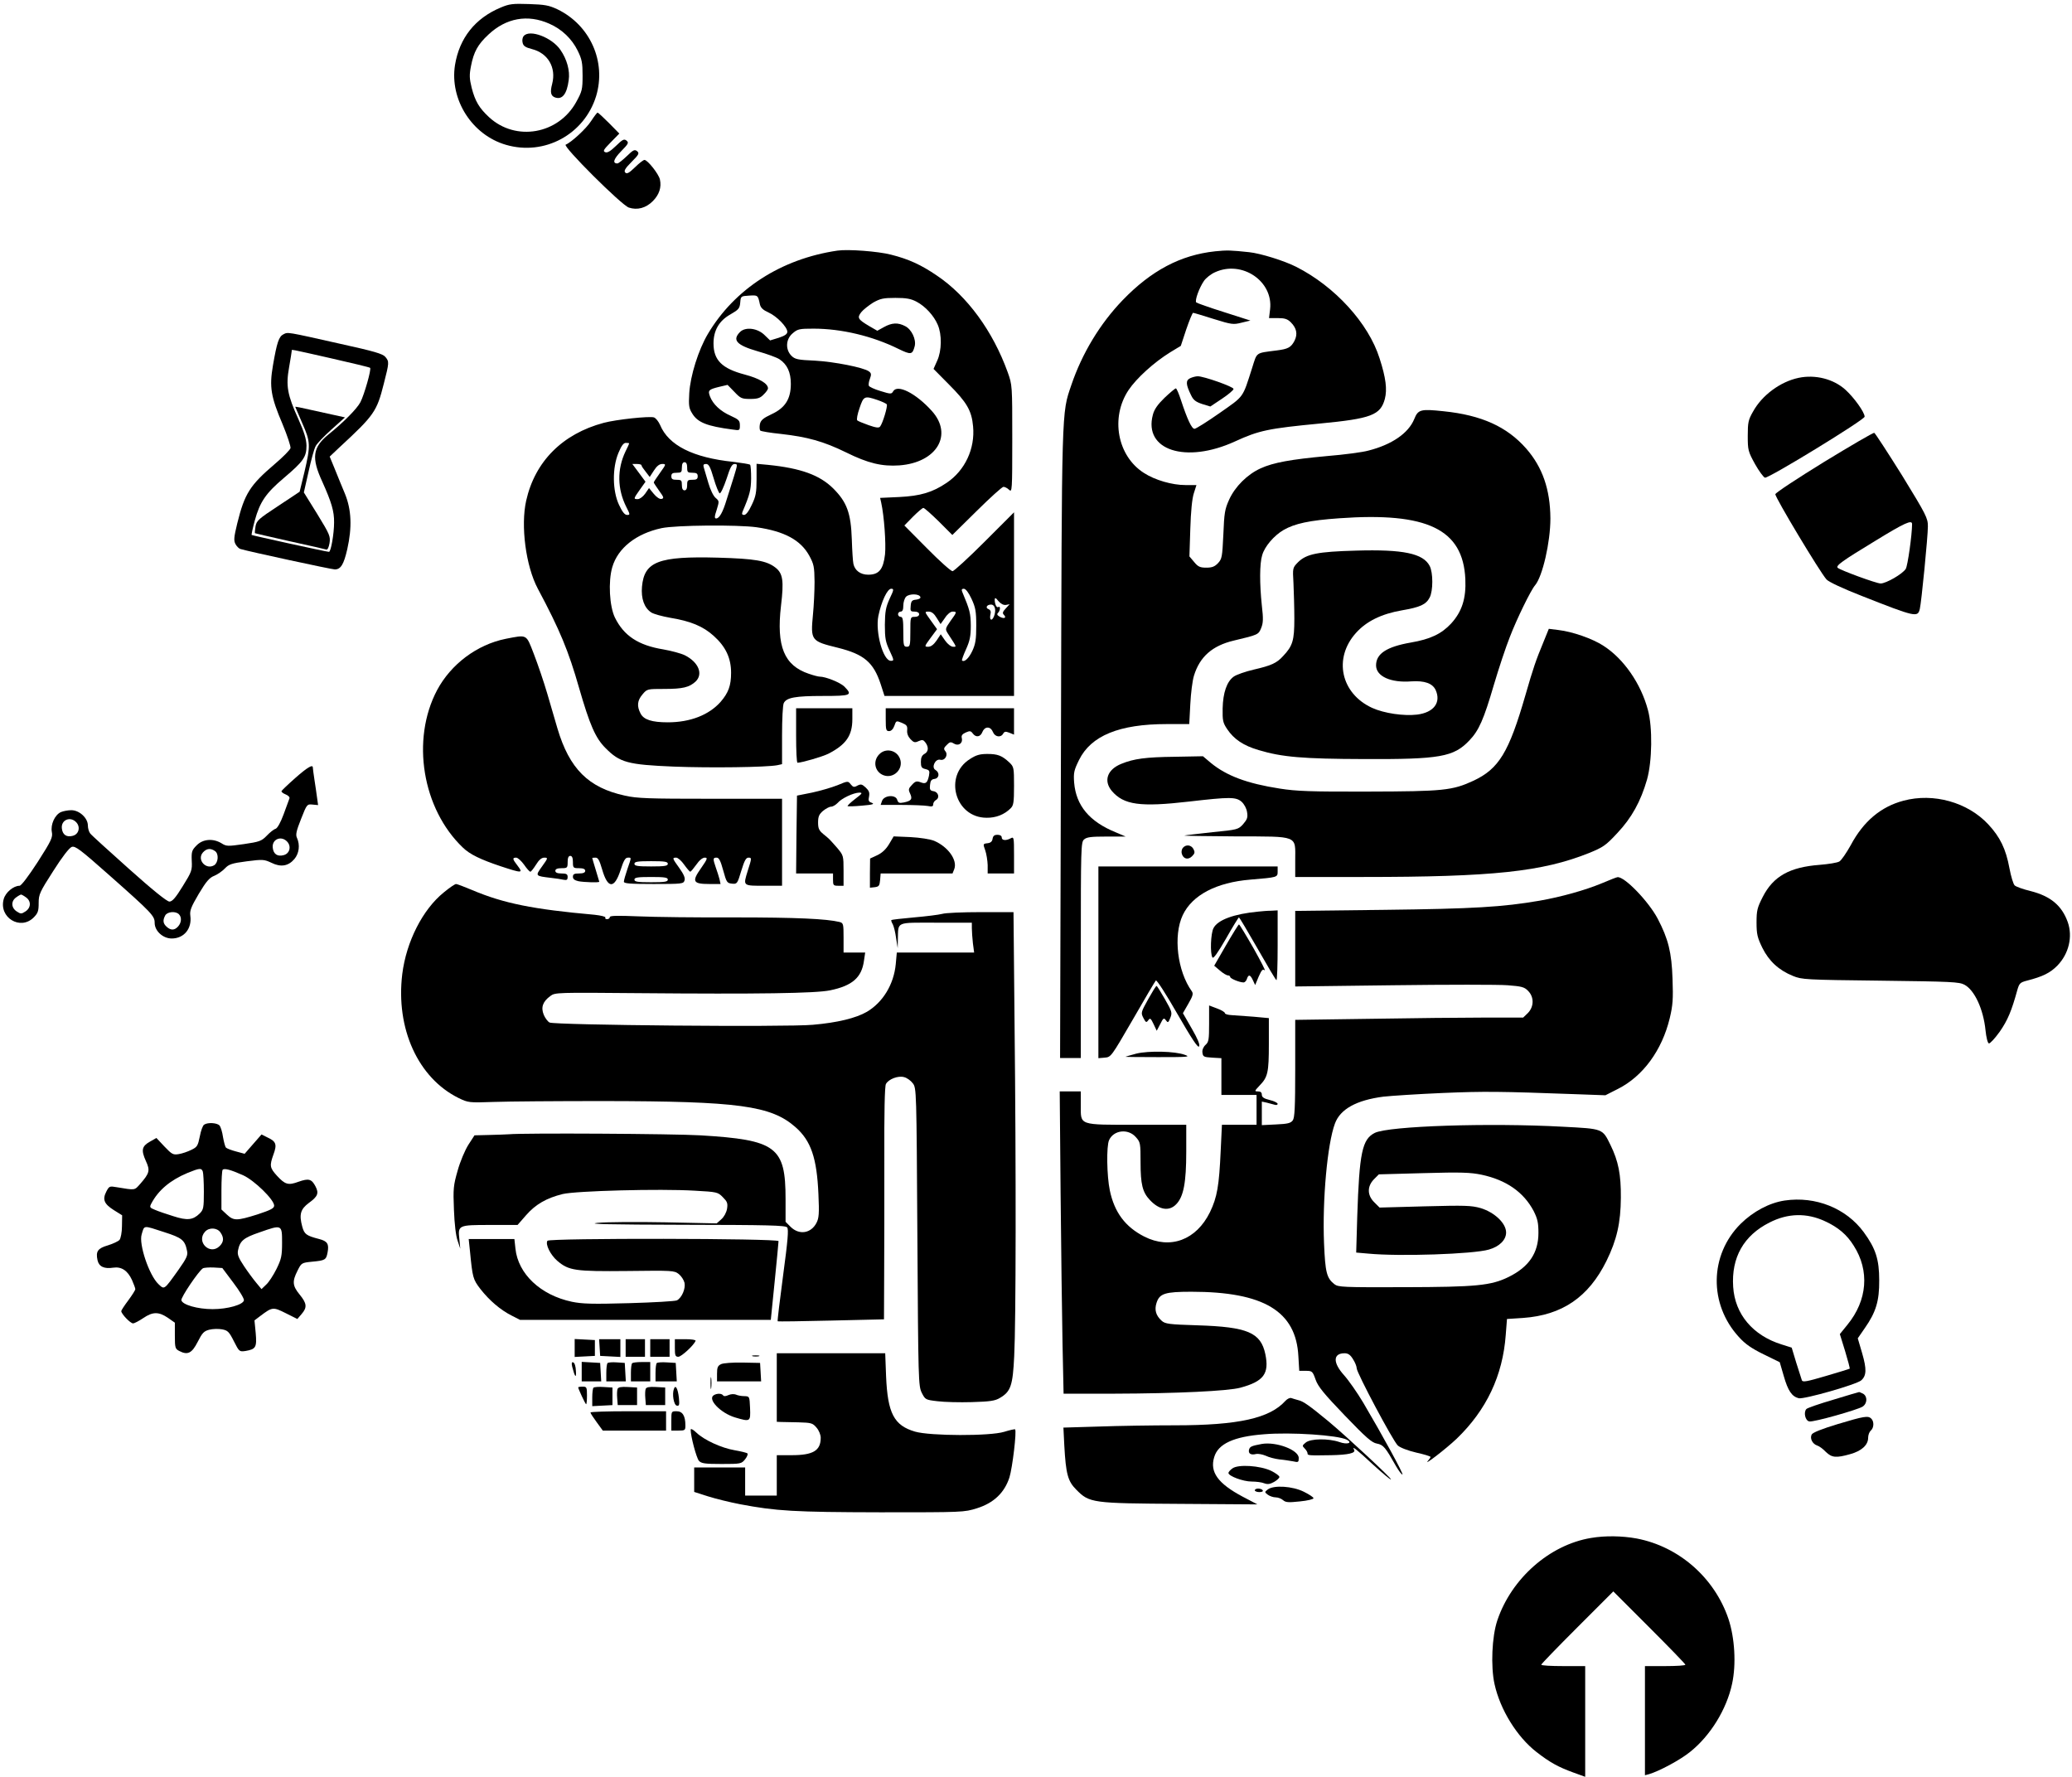
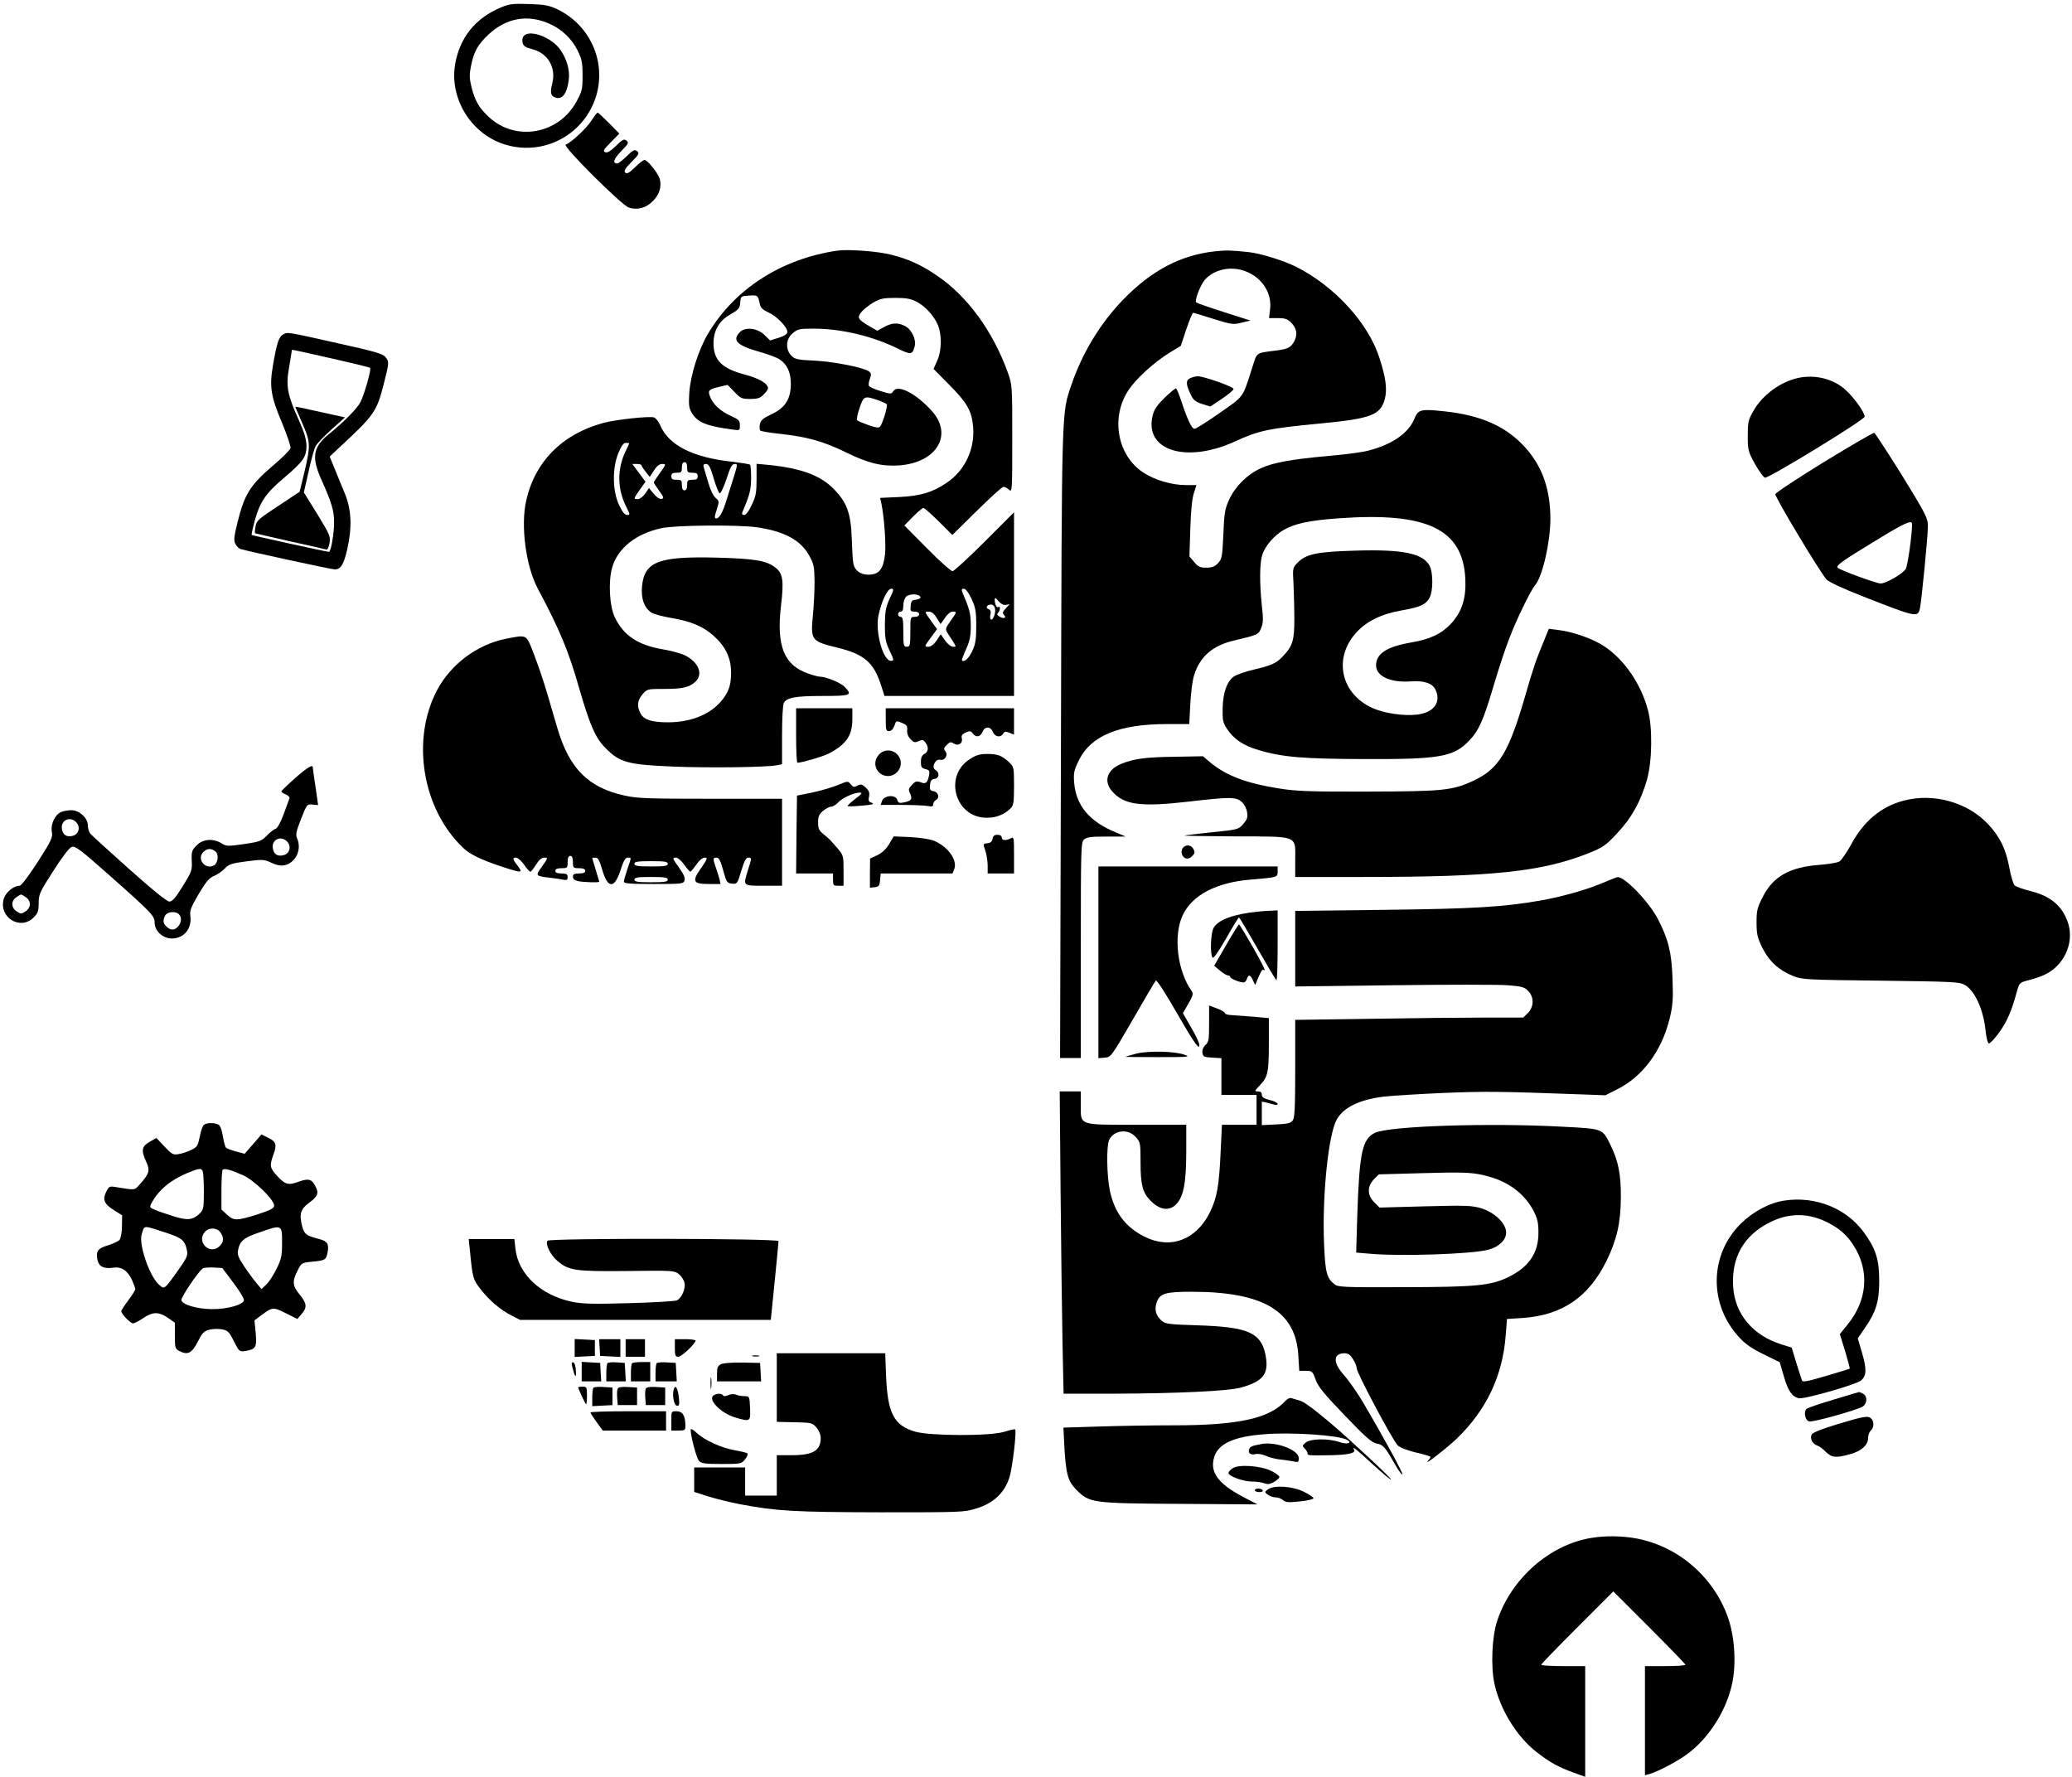
<svg xmlns="http://www.w3.org/2000/svg" version="1.0" width="1179pt" height="1011pt" viewBox="0 0 1179 1011" preserveAspectRatio="xMidYMid meet">
  <g transform="translate(0,1011) scale(0.1,-0.1)" fill="#000000" stroke="none">
    <path d="M2849 10067 c-146 -61 -235 -174 -260 -327 -31 -197 97 -398 290 -454 219 -64 446 59 513 277 59 196 -34 404 -220 494 -49 23 -72 27 -162 30 -92 3 -112 1 -161 -20z m277 -92 c71 -31 128 -86 161 -153 24 -49 28 -69 28 -142 0 -79 -3 -90 -36 -150 -101 -184 -344 -227 -496 -87 -56 52 -79 90 -99 167 -13 53 -14 73 -4 124 16 82 39 123 99 179 101 95 224 117 347 62z" />
    <path d="M2980 9905 c-7 -8 -10 -25 -6 -39 4 -18 17 -26 52 -35 92 -23 140 -105 116 -198 -13 -48 -8 -70 18 -78 40 -13 66 21 76 99 8 53 -10 119 -47 172 -48 71 -176 119 -209 79z" />
    <path d="M3364 9422 c-28 -44 -114 -123 -145 -135 -21 -7 317 -344 359 -358 48 -16 97 -3 136 36 37 37 51 79 41 124 -7 31 -70 111 -88 111 -6 0 -31 -19 -54 -42 -34 -33 -46 -39 -55 -30 -9 9 -2 23 35 60 43 43 46 50 32 62 -14 11 -22 7 -58 -28 -24 -23 -48 -42 -54 -42 -30 0 -21 26 21 69 42 43 45 49 31 61 -14 11 -22 7 -60 -30 -31 -30 -49 -41 -61 -36 -15 6 -10 14 31 56 l49 50 -59 60 c-33 33 -62 60 -65 59 -3 0 -19 -21 -36 -47z" />
    <path d="M4765 8684 c-320 -47 -585 -218 -737 -474 -54 -91 -100 -238 -106 -337 -4 -71 -2 -86 17 -116 31 -51 84 -72 229 -91 41 -6 42 -6 42 24 0 27 -6 33 -52 54 -59 26 -101 66 -118 110 -13 35 -8 40 53 55 l47 11 39 -40 c35 -37 42 -40 90 -40 42 0 57 5 76 25 14 13 25 29 25 35 0 28 -50 57 -133 79 -129 34 -177 82 -177 177 0 74 32 129 96 165 47 27 53 34 56 67 3 37 4 37 51 40 49 3 50 3 61 -50 5 -20 18 -32 49 -46 47 -21 107 -83 107 -110 0 -13 -15 -23 -49 -34 l-49 -15 -30 29 c-40 41 -110 50 -141 19 -46 -46 -20 -75 101 -110 53 -15 108 -35 123 -45 44 -29 65 -74 65 -140 0 -86 -32 -137 -110 -173 -47 -22 -61 -34 -66 -56 -3 -16 -2 -32 2 -37 5 -4 57 -13 117 -19 151 -17 242 -42 371 -105 125 -62 205 -81 304 -74 212 16 307 174 184 310 -90 100 -196 154 -220 111 -9 -16 -14 -16 -72 2 -34 10 -64 24 -66 30 -3 6 0 25 6 40 9 24 8 32 -6 42 -30 22 -198 55 -308 61 -97 4 -113 8 -133 28 -35 36 -32 95 8 128 28 24 38 26 118 26 159 0 335 -42 483 -115 72 -35 80 -34 93 16 9 38 -18 95 -54 113 -41 22 -76 20 -121 -5 l-38 -21 -45 26 c-66 39 -71 48 -46 80 11 14 42 38 67 54 41 23 58 27 127 27 63 0 89 -5 121 -22 49 -26 98 -79 120 -131 24 -55 23 -147 -3 -204 l-21 -47 87 -88 c102 -102 130 -149 138 -239 12 -127 -46 -251 -150 -321 -81 -55 -150 -75 -270 -81 l-109 -5 6 -26 c17 -77 28 -233 22 -295 -10 -86 -34 -116 -96 -116 -44 0 -76 24 -84 62 -3 13 -7 75 -9 138 -5 151 -28 213 -106 291 -77 76 -184 115 -371 134 l-65 6 0 -88 c0 -75 -4 -97 -27 -145 -17 -37 -33 -58 -44 -58 -11 0 -14 5 -9 18 41 96 48 123 49 189 0 39 -2 75 -6 79 -4 3 -46 10 -95 16 -230 24 -369 94 -417 210 -9 20 -24 39 -35 43 -27 8 -215 -12 -286 -31 -235 -63 -391 -220 -441 -443 -32 -143 -2 -372 66 -500 126 -236 175 -355 235 -565 61 -211 93 -285 150 -342 82 -83 126 -95 390 -106 206 -8 525 -4 588 8 l27 6 0 164 c0 91 4 174 10 184 16 31 67 40 221 40 164 0 172 4 123 54 -24 23 -106 56 -140 56 -8 0 -35 7 -61 16 -141 47 -186 156 -159 387 17 142 11 184 -31 217 -51 40 -117 51 -328 57 -338 9 -419 -22 -432 -165 -6 -68 13 -121 53 -147 14 -9 62 -22 107 -30 116 -19 187 -48 248 -103 68 -61 99 -126 99 -210 0 -73 -15 -114 -60 -166 -66 -74 -172 -116 -300 -116 -91 0 -137 15 -155 50 -22 42 -19 74 11 109 26 31 27 31 124 31 105 0 142 9 178 42 44 42 18 109 -60 149 -22 11 -78 26 -124 34 -141 23 -224 77 -275 181 -31 64 -39 205 -15 287 32 109 136 191 281 222 82 17 430 20 540 5 159 -23 251 -73 300 -162 26 -48 29 -62 30 -148 0 -52 -4 -136 -9 -186 -14 -149 -12 -152 143 -190 147 -37 201 -82 242 -206 l22 -68 368 0 369 0 0 522 0 523 -168 -168 c-92 -92 -174 -167 -182 -167 -9 0 -74 58 -145 130 l-129 130 49 50 c27 27 54 50 59 50 6 0 45 -35 88 -77 l77 -77 139 137 c76 75 144 137 152 137 7 0 22 -7 32 -17 17 -16 18 -6 18 290 0 305 0 306 -26 379 -84 233 -230 434 -403 550 -89 61 -161 94 -261 119 -73 19 -245 32 -305 23z m228 -850 c26 -9 50 -20 53 -25 6 -10 -23 -107 -38 -126 -7 -9 -23 -7 -66 8 -31 11 -60 23 -64 27 -5 5 1 36 13 70 23 69 28 71 102 46z m-1413 -247 c0 -2 -9 -23 -21 -46 -48 -101 -47 -213 5 -316 22 -43 22 -45 4 -45 -13 0 -27 17 -46 58 -37 79 -39 209 -3 295 17 41 29 57 42 57 11 0 19 -1 19 -3z m330 -137 c0 -27 3 -30 30 -30 23 0 30 -4 30 -20 0 -16 -7 -20 -30 -20 -27 0 -30 -3 -30 -30 0 -20 -5 -30 -15 -30 -10 0 -15 10 -15 30 0 27 -3 30 -30 30 -23 0 -30 4 -30 20 0 16 7 20 30 20 27 0 30 3 30 30 0 20 5 30 15 30 10 0 15 -10 15 -30z m-260 13 c0 -5 11 -21 24 -37 l23 -30 24 37 c16 25 31 37 47 37 23 0 23 -1 -12 -50 -20 -28 -36 -52 -36 -55 0 -3 14 -24 31 -48 27 -37 28 -42 13 -46 -11 -2 -28 10 -44 29 l-27 33 -22 -32 c-12 -17 -31 -31 -42 -31 -25 0 -25 2 12 54 l32 45 -37 50 -38 51 26 0 c14 0 26 -3 26 -7z m411 -75 c13 -45 29 -83 34 -85 6 -2 23 35 39 82 21 66 31 85 46 85 18 0 17 -3 -4 -72 -13 -40 -31 -100 -42 -133 -21 -70 -41 -105 -59 -105 -10 0 -10 11 3 49 15 49 15 50 -6 68 -13 11 -30 46 -41 84 -11 37 -22 76 -26 88 -5 16 -2 21 13 21 15 0 24 -17 43 -82z m1001 -685 c-22 -49 -26 -72 -27 -148 0 -77 4 -98 27 -147 26 -56 26 -58 7 -58 -44 0 -89 163 -71 255 17 82 51 155 73 155 16 0 16 -5 -9 -57z m466 0 c23 -50 27 -71 27 -153 0 -77 -4 -104 -22 -143 -20 -43 -46 -67 -59 -55 -2 3 8 31 23 64 21 47 27 73 27 134 -1 71 -5 88 -49 193 -5 12 -2 17 9 17 11 0 27 -21 44 -57z m-291 10 c3 -7 -8 -13 -24 -15 -23 -2 -29 -8 -31 -35 -3 -30 -1 -33 22 -33 16 0 26 -6 26 -15 0 -9 -9 -15 -25 -15 -25 0 -25 -1 -25 -85 0 -78 -2 -85 -20 -85 -18 0 -20 7 -20 85 0 69 -3 85 -15 85 -8 0 -15 7 -15 15 0 8 7 15 15 15 10 0 15 10 15 34 0 19 7 42 16 51 19 18 75 17 81 -2z m487 -45 l21 4 -22 -24 c-18 -19 -20 -27 -11 -36 17 -17 3 -25 -22 -12 -16 9 -19 15 -11 23 13 13 15 41 2 33 -10 -7 -21 17 -21 42 1 13 5 12 21 -8 14 -16 29 -24 43 -22z m-62 -22 c5 -26 -14 -71 -25 -60 -4 4 -4 17 -1 29 4 15 0 24 -11 29 -20 7 -10 26 14 26 12 0 20 -9 23 -24z m-332 -52 l22 -35 25 35 c13 21 32 36 43 36 26 0 26 -2 -12 -54 -30 -43 -30 -46 -15 -70 54 -83 51 -76 30 -76 -11 0 -31 15 -45 35 l-25 36 -24 -36 c-16 -23 -32 -35 -47 -35 -23 0 -23 1 13 50 l37 50 -36 50 c-36 50 -36 50 -12 50 17 0 31 -11 46 -36z" />
    <path d="M6914 8680 c-196 -21 -363 -109 -526 -278 -129 -134 -231 -303 -292 -483 -56 -165 -54 -106 -59 -2041 l-5 -1788 59 0 59 0 0 613 c0 582 1 615 18 630 15 14 40 17 128 17 l109 0 -56 24 c-150 61 -226 152 -237 283 -4 56 -1 70 28 129 68 138 229 204 498 204 l129 0 6 113 c3 61 12 135 21 163 33 107 104 170 226 199 139 33 141 34 156 71 12 29 13 52 4 129 -13 124 -13 238 2 286 14 50 68 112 121 143 64 37 147 55 317 67 501 36 705 -62 718 -346 5 -110 -19 -185 -81 -253 -55 -59 -118 -89 -229 -108 -137 -24 -198 -63 -198 -130 0 -62 83 -100 200 -91 76 5 121 -11 139 -49 32 -71 -10 -128 -105 -140 -77 -9 -187 7 -256 38 -179 82 -222 283 -92 427 59 66 145 108 260 128 105 18 138 33 159 73 20 38 20 142 0 180 -37 71 -151 95 -419 87 -220 -6 -282 -19 -330 -66 -31 -32 -31 -32 -26 -119 2 -48 5 -139 5 -202 0 -124 -9 -155 -64 -213 -36 -40 -67 -54 -167 -77 -47 -11 -99 -29 -114 -40 -39 -28 -61 -91 -63 -181 -1 -68 1 -81 26 -118 38 -57 93 -94 179 -119 133 -40 252 -50 598 -51 434 -2 512 12 601 106 54 56 82 120 139 315 28 95 69 218 91 273 39 102 120 268 144 295 42 50 87 244 87 380 -1 165 -45 292 -138 398 -109 124 -254 190 -470 212 -131 14 -145 10 -167 -45 -33 -80 -127 -145 -261 -179 -32 -9 -137 -23 -235 -31 -206 -19 -306 -37 -378 -70 -75 -34 -145 -103 -179 -178 -25 -55 -28 -77 -33 -199 -6 -127 -8 -138 -30 -162 -19 -20 -34 -26 -67 -26 -35 0 -47 5 -69 32 l-27 32 5 156 c3 99 10 172 20 203 l15 47 -63 0 c-75 0 -173 28 -236 69 -151 96 -192 315 -87 472 45 67 144 157 236 214 l61 37 31 94 c18 52 35 94 39 94 4 0 57 -16 117 -35 103 -32 112 -33 159 -21 l50 12 -150 48 c-83 26 -153 51 -158 55 -10 10 17 84 44 123 12 17 40 39 63 49 153 70 332 -51 313 -211 l-6 -50 50 0 c39 0 55 -5 74 -24 33 -33 40 -67 21 -105 -20 -38 -37 -47 -101 -55 -123 -16 -111 -8 -140 -99 -56 -175 -44 -158 -185 -257 -70 -49 -135 -90 -143 -90 -16 0 -41 54 -77 163 -12 37 -25 67 -29 67 -5 0 -33 -24 -64 -53 -40 -39 -59 -66 -67 -97 -54 -202 187 -280 467 -152 137 63 191 74 483 102 293 28 345 48 370 140 14 54 6 120 -30 231 -63 200 -255 410 -475 521 -67 34 -201 76 -267 83 -105 11 -124 12 -194 5z" />
    <path d="M1613 8208 c-26 -13 -37 -44 -60 -178 -21 -122 -12 -177 55 -334 27 -65 47 -126 45 -136 -3 -10 -42 -50 -88 -89 -143 -122 -173 -169 -215 -339 -19 -79 -21 -97 -10 -118 7 -13 20 -26 29 -28 46 -14 518 -116 536 -116 34 0 51 28 71 115 28 125 24 224 -13 315 -17 41 -44 106 -59 144 l-28 68 54 51 c200 185 214 205 254 364 31 121 31 125 9 152 -15 18 -63 32 -258 75 -307 69 -296 67 -322 54z m272 -137 c119 -27 219 -51 221 -54 8 -8 -33 -152 -55 -195 -19 -37 -96 -115 -183 -185 -89 -73 -97 -132 -34 -268 52 -116 68 -168 67 -232 0 -64 -18 -167 -29 -167 -9 -1 -436 93 -440 96 -2 1 6 39 18 83 29 105 62 154 166 242 111 94 128 119 128 184 -1 37 -13 76 -46 150 -63 139 -72 189 -53 295 8 47 15 88 15 93 0 10 -19 13 225 -42z" />
    <path d="M1680 7795 c0 -1 18 -43 40 -93 47 -106 48 -126 12 -279 l-27 -111 -122 -81 c-111 -73 -123 -83 -129 -116 -3 -20 -5 -37 -3 -39 2 -1 92 -22 199 -46 107 -23 200 -45 207 -47 6 -3 14 12 18 36 6 39 2 49 -69 165 l-77 124 27 119 c14 65 32 130 40 144 7 15 48 57 90 95 l77 69 -59 13 c-32 7 -96 21 -141 31 -46 11 -83 18 -83 16z" />
    <path d="M6772 7958 c-26 -13 -25 -35 6 -98 13 -27 27 -37 63 -49 l46 -14 66 44 c36 24 66 49 66 56 1 12 -171 73 -204 72 -11 0 -30 -5 -43 -11z" />
    <path d="M10234 7960 c-104 -22 -208 -99 -259 -192 -27 -47 -30 -62 -30 -138 0 -81 2 -89 41 -160 23 -41 49 -76 57 -78 22 -4 566 329 567 347 0 25 -60 109 -110 154 -68 61 -171 87 -266 67z" />
    <path d="M10380 7482 c-151 -93 -276 -175 -278 -184 -3 -16 254 -444 291 -485 12 -14 96 -53 201 -94 307 -121 318 -123 330 -74 9 36 46 412 46 470 0 47 -9 65 -147 290 -82 131 -153 240 -158 242 -6 2 -134 -73 -285 -165z m500 -354 c0 -60 -25 -238 -36 -255 -18 -29 -112 -83 -143 -83 -24 0 -228 75 -244 89 -13 12 25 39 211 152 171 105 212 123 212 97z" />
    <path d="M8783 6458 c-44 -106 -58 -147 -103 -303 -94 -326 -151 -419 -295 -487 -121 -56 -171 -61 -600 -62 -328 -1 -408 2 -503 17 -187 29 -303 73 -392 146 l-45 38 -160 -3 c-166 -2 -233 -11 -304 -40 -80 -32 -103 -96 -55 -154 68 -80 161 -93 439 -61 234 27 267 27 300 -1 15 -14 28 -38 31 -59 5 -30 1 -41 -22 -68 -28 -31 -32 -32 -174 -46 -80 -9 -152 -17 -160 -19 -8 -2 121 -4 288 -5 366 -1 342 8 342 -136 l0 -95 388 0 c736 0 1017 30 1283 136 81 33 96 43 161 113 83 88 134 181 170 306 29 104 32 296 5 395 -40 151 -139 293 -254 366 -61 40 -176 80 -254 89 l-56 7 -30 -74z" />
    <path d="M2877 6475 c-163 -33 -311 -144 -390 -292 -149 -282 -84 -676 147 -896 39 -38 101 -68 215 -106 121 -40 129 -40 97 2 -31 40 -32 47 -8 47 9 -1 29 -19 44 -40 15 -22 31 -40 36 -40 4 0 18 18 32 40 17 28 32 40 47 40 22 0 22 -2 -12 -49 -40 -56 -41 -55 50 -66 28 -3 60 -8 73 -11 17 -3 22 0 22 16 0 16 -7 20 -35 20 -24 0 -35 5 -35 15 0 10 11 15 35 15 33 0 35 2 35 35 0 24 5 35 15 35 10 0 15 -11 15 -35 0 -33 2 -35 35 -35 24 0 35 -5 35 -15 0 -10 -11 -15 -35 -15 -28 0 -35 -4 -35 -19 0 -13 10 -20 31 -25 30 -6 119 -9 119 -3 0 1 -9 31 -20 67 -11 36 -20 66 -20 68 0 1 8 2 19 2 14 0 22 -15 37 -66 32 -112 70 -113 105 -5 17 53 27 71 41 71 22 0 22 5 -2 -65 -11 -32 -20 -64 -20 -72 0 -10 34 -13 169 -13 162 0 170 1 176 20 5 14 -4 35 -29 70 -41 57 -42 60 -18 60 9 0 30 -18 45 -40 16 -22 31 -40 35 -40 4 1 19 19 34 40 17 25 36 40 48 40 18 0 16 -7 -21 -60 -54 -76 -46 -90 47 -90 l64 0 -6 28 c-4 15 -13 44 -21 66 -17 50 -17 56 5 56 13 0 22 -17 37 -72 19 -69 22 -73 50 -76 29 -3 31 -1 53 73 18 59 27 75 41 75 19 0 19 -3 -4 -74 -27 -89 -31 -86 101 -86 l94 0 0 248 0 247 -407 0 c-352 0 -419 2 -488 18 -207 45 -315 153 -383 382 -11 39 -37 126 -57 195 -20 69 -55 171 -77 228 -45 116 -36 111 -161 87z m923 -1280 c0 -12 -17 -15 -95 -15 -78 0 -95 3 -95 15 0 12 17 15 95 15 78 0 95 -3 95 -15z m0 -90 c0 -12 -17 -15 -95 -15 -78 0 -95 3 -95 15 0 12 17 15 95 15 78 0 95 -3 95 -15z" />
-     <path d="M4530 5925 c0 -85 3 -155 8 -155 27 1 140 34 175 51 101 52 137 103 137 197 l0 62 -160 0 -160 0 0 -155z" />
+     <path d="M4530 5925 c0 -85 3 -155 8 -155 27 1 140 34 175 51 101 52 137 103 137 197 l0 62 -160 0 -160 0 0 -155" />
    <path d="M5040 6015 c0 -57 2 -65 19 -65 12 0 23 11 30 30 10 30 11 30 43 17 28 -12 32 -18 30 -42 -2 -18 5 -36 19 -51 18 -19 25 -21 46 -11 21 9 27 8 39 -8 20 -27 17 -53 -6 -65 -14 -8 -20 -21 -20 -45 0 -29 4 -36 26 -41 23 -6 25 -10 20 -38 -9 -41 -18 -49 -48 -37 -22 8 -30 6 -49 -15 -20 -21 -21 -27 -10 -50 14 -31 7 -41 -36 -50 -26 -5 -32 -3 -38 16 -10 30 -74 25 -86 -7 l-8 -23 118 0 c65 0 133 -3 150 -6 24 -5 31 -3 31 9 0 9 7 20 16 25 23 13 13 46 -14 50 -19 3 -23 9 -20 35 2 24 8 33 26 35 27 4 30 36 5 51 -25 14 -1 65 27 58 27 -7 47 28 29 49 -10 12 -9 19 8 35 17 18 23 19 41 8 26 -16 52 2 45 31 -4 14 2 23 22 32 23 10 29 10 40 -5 18 -25 44 -21 55 8 6 15 17 25 30 25 13 0 24 -10 30 -25 11 -28 44 -34 58 -10 7 13 14 14 35 6 l27 -11 0 75 0 75 -365 0 -365 0 0 -65z" />
    <path d="M5002 5817 c-37 -39 -24 -99 25 -118 58 -22 116 36 94 94 -19 50 -83 63 -119 24z" />
    <path d="M5519 5791 c-151 -95 -85 -333 94 -334 54 -1 102 18 138 54 16 16 19 33 19 127 0 105 -1 109 -27 134 -42 39 -66 48 -125 48 -42 0 -64 -6 -99 -29z" />
    <path d="M1680 5683 c-41 -36 -76 -70 -78 -74 -2 -5 8 -13 23 -19 15 -6 25 -16 22 -23 -2 -6 -17 -47 -33 -90 -17 -46 -35 -79 -46 -83 -9 -2 -32 -20 -50 -39 -30 -31 -42 -35 -131 -48 -91 -13 -99 -13 -127 5 -48 29 -106 24 -141 -12 -27 -27 -30 -35 -28 -87 3 -55 0 -63 -51 -145 -41 -67 -60 -88 -76 -88 -14 0 -97 67 -230 186 -115 103 -215 193 -221 202 -7 9 -13 29 -13 45 0 42 -48 87 -94 87 -19 0 -46 -5 -60 -11 -34 -16 -59 -70 -51 -113 6 -30 -2 -48 -80 -170 -54 -83 -94 -136 -104 -136 -34 0 -80 -38 -90 -76 -29 -104 94 -180 170 -105 25 25 29 37 29 83 0 49 6 62 83 182 50 79 91 132 105 137 20 7 47 -13 215 -162 243 -215 257 -231 257 -270 0 -46 47 -89 97 -89 70 0 116 56 106 129 -4 30 4 50 48 125 42 70 60 92 89 103 19 8 46 27 60 42 22 23 38 29 123 40 93 12 100 11 141 -8 54 -27 97 -19 131 21 27 32 33 80 15 120 -9 18 -4 40 23 108 33 84 34 85 65 82 l32 -3 -6 43 c-3 24 -10 70 -15 103 -5 33 -9 63 -9 68 0 19 -31 1 -100 -60z m-1245 -253 c24 -27 13 -68 -22 -76 -34 -9 -57 6 -61 42 -6 49 49 72 83 34z m1200 -110 c24 -27 13 -68 -22 -76 -34 -9 -57 6 -61 42 -6 49 49 72 83 34z m-411 -53 c22 -16 18 -65 -5 -80 -47 -29 -101 32 -64 73 21 23 44 25 69 7z m-1076 -263 c30 -21 29 -59 -3 -80 -23 -15 -27 -15 -50 0 -32 21 -33 59 -3 80 12 9 25 16 28 16 3 0 16 -7 28 -16z m870 -96 c17 -17 15 -48 -5 -70 -20 -22 -41 -23 -65 -1 -20 18 -23 36 -8 64 12 22 59 26 78 7z" />
    <path d="M4765 5642 c-33 -13 -98 -32 -145 -42 l-85 -17 -3 -222 -2 -221 105 0 105 0 0 -35 c0 -32 2 -35 30 -35 l30 0 0 86 c0 85 -1 87 -35 128 -46 52 -44 51 -80 80 -24 20 -30 31 -30 66 0 34 6 47 28 66 16 13 36 24 46 24 10 0 26 10 37 21 23 27 90 58 123 59 21 0 18 -5 -23 -36 -26 -20 -45 -38 -43 -41 3 -2 40 -1 83 3 59 5 72 9 55 16 -19 6 -21 13 -16 36 4 22 0 33 -19 51 -21 19 -27 21 -47 11 -19 -11 -25 -9 -38 7 -16 20 -16 20 -76 -5z" />
    <path d="M10831 5554 c-129 -34 -228 -118 -300 -253 -25 -45 -54 -87 -65 -93 -12 -7 -62 -15 -112 -19 -171 -13 -264 -65 -324 -183 -31 -61 -35 -77 -35 -145 0 -67 5 -86 33 -144 38 -76 93 -127 174 -160 51 -21 71 -22 498 -27 404 -5 448 -7 478 -23 58 -31 108 -140 120 -260 4 -39 12 -72 19 -74 6 -2 34 28 62 67 45 65 67 117 100 237 11 38 16 43 54 53 90 23 133 44 174 86 65 67 88 164 59 247 -34 95 -98 148 -212 177 -42 10 -83 25 -90 32 -8 7 -21 51 -30 98 -20 109 -53 177 -120 249 -117 126 -312 181 -483 135z" />
    <path d="M5648 5338 c-2 -16 -11 -24 -29 -26 -26 -3 -26 -4 -13 -40 7 -20 13 -58 14 -84 l0 -48 75 0 75 0 0 105 c0 101 -1 105 -19 95 -28 -15 -51 -12 -51 5 0 9 -9 15 -24 15 -18 0 -25 -6 -28 -22z" />
    <path d="M5059 5307 c-18 -30 -40 -50 -67 -63 l-41 -19 -1 -83 0 -83 28 3 c23 3 27 8 30 41 l3 37 205 0 204 0 10 25 c19 51 -35 127 -115 161 -23 9 -79 18 -135 21 l-95 4 -26 -44z" />
    <path d="M6730 5285 c-6 -8 -9 -23 -5 -34 9 -29 36 -35 58 -13 16 16 17 23 8 41 -13 24 -43 28 -61 6z" />
    <path d="M6250 4634 l0 -545 36 3 c36 3 37 5 160 217 67 117 127 218 131 222 5 5 60 -81 123 -191 82 -142 117 -195 123 -184 6 10 -8 43 -42 102 l-50 87 31 54 c25 43 29 57 20 70 -83 115 -107 317 -52 434 54 114 191 186 385 202 155 13 155 13 155 46 l0 29 -510 0 -510 0 0 -546z" />
    <path d="M9114 5084 c-93 -39 -233 -78 -354 -99 -210 -36 -375 -46 -882 -52 l-508 -6 0 -215 0 -215 558 7 c307 4 600 4 650 0 80 -6 96 -10 117 -32 35 -35 34 -90 -1 -126 l-27 -26 -221 0 c-121 0 -413 -3 -648 -7 l-428 -6 0 -277 c0 -222 -3 -280 -14 -295 -12 -16 -29 -20 -95 -23 l-81 -4 0 67 0 67 28 -6 c15 -4 35 -9 45 -12 9 -3 17 -1 17 5 0 6 -20 16 -45 22 -33 8 -45 16 -45 30 0 13 -7 19 -22 19 -21 0 -20 2 9 33 47 48 53 74 53 236 l0 148 -87 8 c-49 4 -105 8 -125 9 -21 1 -38 6 -38 11 0 6 -20 18 -45 27 l-45 17 0 -103 c0 -91 -2 -105 -20 -121 -13 -12 -20 -29 -18 -44 3 -24 8 -26 56 -29 l52 -3 0 -105 0 -104 100 0 100 0 0 -85 0 -85 -98 0 -99 0 -7 -147 c-9 -200 -20 -265 -61 -350 -78 -159 -226 -214 -374 -139 -108 55 -170 138 -196 263 -17 81 -20 252 -4 286 26 57 108 67 152 17 26 -29 27 -34 27 -145 0 -123 11 -169 53 -213 53 -57 110 -66 150 -24 42 43 57 124 57 299 l0 153 -278 0 c-338 0 -322 -5 -322 111 l0 79 -60 0 -60 0 5 -577 c3 -318 8 -705 11 -860 l6 -283 287 0 c356 1 649 15 719 34 133 36 165 80 142 191 -26 123 -101 155 -386 164 -163 5 -184 8 -204 26 -33 30 -42 62 -29 102 17 53 48 63 198 63 412 0 596 -111 609 -367 l5 -83 37 0 c36 0 39 -2 56 -50 14 -40 48 -81 166 -204 121 -126 154 -155 183 -160 37 -7 48 -21 109 -129 15 -26 31 -47 36 -47 9 0 -115 226 -223 409 -34 57 -83 127 -109 156 -65 72 -63 125 3 125 20 0 33 -9 48 -34 12 -18 21 -42 21 -52 0 -25 207 -415 234 -439 13 -12 57 -29 104 -40 45 -10 82 -21 82 -25 0 -3 -6 -12 -12 -19 -39 -42 99 64 161 123 169 163 262 358 279 591 l7 90 92 6 c222 16 372 118 474 324 59 120 81 217 82 360 1 132 -14 208 -59 300 -46 94 -41 92 -271 104 -420 23 -990 4 -1070 -35 -72 -36 -88 -112 -100 -475 l-6 -206 69 -6 c176 -17 597 -3 686 23 60 17 98 55 98 97 0 53 -66 115 -145 139 -53 15 -89 16 -318 10 l-257 -7 -30 30 c-41 40 -41 91 -2 131 l28 28 255 7 c213 6 266 4 329 -9 141 -30 240 -99 297 -207 22 -44 27 -67 27 -124 0 -114 -54 -194 -170 -251 -100 -49 -184 -57 -593 -58 -349 -1 -376 0 -398 17 -44 35 -52 66 -59 233 -10 247 19 566 62 681 30 82 122 133 275 153 45 5 197 15 338 21 238 10 324 9 761 -7 l165 -6 71 36 c143 72 251 220 295 402 18 75 20 110 16 224 -5 151 -24 227 -84 342 -52 99 -189 241 -229 237 -5 0 -45 -16 -90 -35z" />
-     <path d="M2525 5032 c-120 -97 -213 -280 -236 -464 -38 -311 90 -592 321 -706 54 -26 58 -27 200 -22 80 3 361 5 625 5 767 -1 952 -26 1091 -148 89 -78 122 -176 131 -382 5 -109 3 -136 -11 -163 -31 -60 -98 -71 -147 -23 l-29 29 0 129 c0 298 -52 337 -485 363 -154 9 -1001 14 -1090 6 -16 -1 -67 -3 -113 -4 l-82 -2 -35 -54 c-19 -30 -47 -96 -61 -147 -24 -84 -26 -102 -21 -223 3 -80 11 -149 21 -176 l15 -45 -5 53 c-9 81 -7 82 175 82 l156 0 48 55 c54 62 116 98 209 121 76 18 552 31 752 19 126 -7 131 -8 159 -37 25 -25 29 -34 24 -66 -4 -22 -17 -46 -33 -60 l-26 -23 -292 6 c-160 3 -334 2 -386 -3 -67 -7 74 -10 486 -11 488 -1 583 -3 593 -15 9 -11 4 -72 -23 -273 -19 -142 -33 -259 -31 -261 2 -2 139 0 304 4 l301 7 1 251 c1 138 1 435 1 660 -1 269 2 415 9 428 15 28 70 49 104 39 16 -4 38 -20 49 -35 21 -27 21 -38 26 -874 5 -822 6 -848 25 -887 20 -39 21 -40 90 -48 39 -5 126 -7 195 -5 103 3 132 7 160 24 61 36 73 69 81 238 10 191 11 1061 2 1889 l-6 637 -186 0 c-102 0 -201 -4 -220 -10 -19 -5 -91 -14 -160 -20 -69 -6 -127 -13 -129 -15 -2 -2 1 -13 8 -24 6 -12 15 -47 19 -79 l9 -57 1 50 c3 103 -15 95 217 95 l204 0 0 -32 c0 -18 3 -57 6 -85 l7 -53 -220 0 -220 0 -6 -66 c-11 -115 -73 -217 -164 -271 -62 -36 -168 -62 -308 -74 -150 -14 -1470 -2 -1498 13 -10 5 -25 25 -33 44 -17 42 -6 75 38 107 26 20 39 20 500 16 685 -6 1009 -1 1091 16 127 26 180 73 193 168 l7 47 -62 0 -61 0 0 84 c0 79 -1 84 -23 90 -74 18 -247 26 -593 26 -214 -1 -462 2 -551 6 -120 5 -163 4 -163 -4 0 -7 -7 -12 -16 -12 -8 0 -13 4 -9 9 3 5 -25 12 -62 16 -350 31 -517 65 -695 140 -45 19 -87 35 -93 35 -6 0 -38 -21 -70 -48z" />
    <path d="M7160 4923 c-138 -13 -231 -47 -255 -94 -16 -30 -20 -145 -6 -167 5 -9 29 24 77 107 38 67 71 121 74 121 3 -1 50 -80 105 -176 55 -97 103 -178 108 -181 4 -2 7 86 7 196 l0 201 -37 -2 c-21 0 -54 -3 -73 -5z" />
    <path d="M6977 4733 l-68 -118 32 -27 c18 -16 39 -28 46 -28 7 0 13 -4 13 -9 0 -9 53 -31 76 -31 7 0 16 9 19 20 9 27 19 25 34 -7 l13 -28 20 48 c17 38 23 45 34 36 8 -6 -21 50 -63 125 -43 75 -80 136 -83 136 -3 0 -36 -53 -73 -117z" />
-     <path d="M6533 4424 c-41 -74 -42 -77 -27 -106 14 -27 17 -28 28 -13 10 14 14 12 30 -22 l18 -38 20 38 c17 35 21 37 32 22 11 -16 14 -15 25 13 12 29 10 36 -30 106 -24 42 -45 76 -48 76 -4 0 -25 -35 -48 -76z" />
    <path d="M6466 4115 c-33 -9 -61 -17 -62 -18 -2 -1 82 -2 186 -2 170 0 186 1 152 13 -56 21 -206 24 -276 7z" />
    <path d="M1162 3711 c-8 -4 -19 -35 -25 -67 -11 -54 -15 -61 -49 -77 -20 -10 -52 -21 -72 -24 -31 -5 -38 -1 -80 43 l-46 49 -37 -21 c-46 -26 -51 -48 -23 -110 25 -54 21 -69 -31 -129 -35 -39 -26 -38 -136 -20 -39 7 -42 6 -58 -25 -23 -45 -13 -70 42 -105 l48 -30 -1 -62 c0 -35 -7 -69 -14 -78 -7 -8 -37 -22 -66 -31 -58 -17 -70 -34 -59 -85 8 -36 38 -50 89 -42 47 7 82 -16 107 -70 10 -23 19 -47 19 -52 0 -6 -18 -34 -40 -64 -22 -29 -40 -57 -40 -61 0 -16 52 -70 67 -70 8 0 34 14 58 30 54 37 88 37 140 2 l40 -28 0 -74 c0 -69 2 -75 25 -87 48 -25 72 -13 105 52 26 51 35 61 66 69 20 5 52 6 73 2 32 -6 40 -14 67 -68 30 -59 31 -60 66 -55 59 10 65 21 58 102 l-7 72 33 25 c69 52 73 52 145 16 l66 -33 24 28 c33 38 30 61 -11 111 -41 50 -43 75 -12 136 22 44 23 45 83 51 74 7 80 10 88 53 9 48 -1 64 -48 76 -73 19 -84 27 -96 70 -19 70 -10 100 37 135 51 37 59 55 38 95 -22 42 -39 46 -96 26 -59 -22 -77 -16 -123 34 -41 45 -43 57 -20 121 21 57 15 74 -32 96 l-36 18 -48 -55 -48 -55 -48 13 c-27 7 -53 17 -58 22 -5 5 -12 32 -17 60 -4 29 -13 58 -20 66 -13 15 -66 19 -87 5z m-8 -267 c3 -9 6 -60 6 -115 0 -92 -2 -102 -24 -124 -38 -37 -70 -41 -150 -15 -39 12 -86 28 -104 36 -30 12 -32 15 -21 36 40 76 108 133 206 174 69 28 79 29 87 8z m229 -21 c64 -29 177 -139 177 -173 0 -15 -19 -25 -95 -50 -118 -37 -135 -37 -174 -1 l-31 29 0 109 c0 60 3 113 7 117 10 10 46 0 116 -31z m-448 -324 c100 -32 117 -45 129 -105 6 -26 -1 -42 -49 -110 -83 -116 -79 -113 -114 -80 -53 51 -112 227 -95 282 16 54 6 53 129 13z m670 -60 c0 -75 -4 -93 -32 -150 -18 -36 -44 -76 -59 -89 l-26 -25 -29 35 c-16 19 -48 62 -70 95 -32 48 -39 66 -35 89 11 56 32 73 123 104 128 45 128 45 128 -59z m-351 59 c21 -30 20 -54 -4 -78 -55 -55 -136 24 -83 82 23 25 68 23 87 -4z m74 -287 c35 -46 62 -91 60 -100 -5 -25 -93 -50 -178 -50 -86 0 -173 25 -178 51 -3 16 96 163 122 181 6 4 34 6 61 5 l50 -3 63 -84z" />
    <path d="M10155 3279 c-87 -13 -179 -62 -251 -133 -177 -177 -181 -456 -10 -643 37 -41 72 -65 141 -99 l92 -45 23 -79 c24 -84 46 -116 85 -126 30 -7 329 78 356 102 30 27 31 64 5 154 l-25 85 40 58 c63 90 83 154 82 272 0 119 -20 181 -88 274 -100 136 -274 206 -450 180z m230 -118 c74 -34 124 -76 163 -139 91 -142 78 -311 -36 -450 l-43 -53 30 -97 c16 -53 28 -98 26 -100 -1 -1 -62 -20 -134 -41 -109 -32 -133 -37 -138 -25 -3 8 -17 53 -32 100 l-26 86 -57 18 c-164 51 -266 172 -276 328 -11 167 60 292 207 366 104 53 211 56 316 7z" />
    <path d="M2674 2993 c15 -154 17 -162 60 -218 51 -65 114 -119 178 -151 l47 -24 714 0 713 0 22 218 c12 119 22 223 22 230 0 16 -1305 18 -1315 2 -13 -20 17 -80 56 -114 66 -56 101 -61 399 -58 256 3 266 3 292 -17 15 -12 29 -34 33 -50 7 -33 -15 -85 -43 -100 -10 -5 -132 -12 -272 -16 -210 -6 -268 -4 -326 8 -179 38 -306 159 -321 302 l-6 55 -130 0 -130 0 7 -67z" />
    <path d="M3270 2440 l0 -51 58 3 57 3 0 45 0 45 -57 3 -58 3 0 -51z" />
    <path d="M3412 2443 l3 -48 58 -3 57 -3 0 51 0 50 -61 0 -60 0 3 -47z" />
    <path d="M3560 2440 l0 -50 55 0 55 0 0 50 0 50 -55 0 -55 0 0 -50z" />
-     <path d="M3700 2440 l0 -50 55 0 55 0 0 50 0 50 -55 0 -55 0 0 -50z" />
    <path d="M3840 2440 c0 -43 3 -50 20 -50 17 0 89 66 98 91 2 5 -24 9 -57 9 l-61 0 0 -50z" />
    <path d="M4420 2215 l0 -195 23 -1 c12 0 57 -1 100 -2 73 -2 81 -4 103 -30 14 -16 24 -41 24 -58 0 -73 -43 -99 -165 -99 l-85 0 0 -115 0 -115 -90 0 -90 0 0 80 0 80 -145 0 -145 0 0 -70 0 -69 78 -25 c44 -14 126 -34 183 -45 206 -39 307 -45 799 -46 469 0 476 0 549 23 96 30 157 89 185 176 17 55 42 264 32 273 -2 2 -30 -4 -62 -14 -80 -25 -421 -24 -507 1 -120 35 -156 104 -165 314 l-5 132 -308 0 -309 0 0 -195z" />
    <path d="M4283 2393 c9 -2 25 -2 35 0 9 3 1 5 -18 5 -19 0 -27 -2 -17 -5z" />
    <path d="M3256 2333 c15 -59 24 -69 21 -24 -1 26 -7 46 -15 49 -9 3 -11 -3 -6 -25z" />
    <path d="M3310 2306 l0 -56 56 0 55 0 -3 53 -3 52 -52 3 -53 3 0 -55z" />
    <path d="M3457 2354 c-4 -4 -7 -29 -7 -56 l0 -48 56 0 55 0 -3 53 -3 52 -45 3 c-25 2 -49 0 -53 -4z" />
    <path d="M3597 2353 c-4 -3 -7 -28 -7 -55 l0 -48 55 0 55 0 0 55 0 55 -48 0 c-27 0 -52 -3 -55 -7z" />
    <path d="M3737 2354 c-4 -4 -7 -29 -7 -56 l0 -48 61 0 60 0 -3 53 -3 52 -50 3 c-28 2 -54 0 -58 -4z" />
    <path d="M4103 2348 c-19 -9 -23 -19 -23 -55 l0 -43 126 0 125 0 -3 53 -3 52 -100 2 c-57 1 -110 -3 -122 -9z" />
    <path d="M4043 2240 c0 -30 2 -43 4 -27 2 15 2 39 0 55 -2 15 -4 2 -4 -28z" />
    <path d="M3290 2216 c0 -8 41 -96 45 -96 3 0 5 23 5 50 0 47 -2 50 -25 50 -14 0 -25 -2 -25 -4z" />
    <path d="M3377 2214 c-4 -4 -7 -29 -7 -56 l0 -49 58 3 57 3 0 50 0 50 -50 3 c-28 2 -54 0 -58 -4z" />
    <path d="M3514 2207 c-3 -8 -4 -32 -2 -53 l3 -39 55 0 55 0 0 50 0 50 -53 3 c-38 2 -54 -1 -58 -11z" />
    <path d="M3674 2207 c-3 -8 -4 -32 -2 -53 l3 -39 55 0 55 0 0 50 0 50 -53 3 c-38 2 -54 -1 -58 -11z" />
    <path d="M3835 2208 c-12 -30 -1 -93 16 -96 14 -3 16 4 12 45 -6 52 -19 76 -28 51z" />
    <path d="M10433 2146 c-79 -23 -148 -47 -154 -53 -18 -18 -7 -68 17 -71 26 -4 270 65 302 84 28 18 29 59 3 74 -11 5 -21 10 -23 9 -2 0 -67 -19 -145 -43z" />
    <path d="M4061 2171 c-36 -23 39 -101 121 -126 88 -26 89 -25 86 53 -3 67 -3 67 -33 68 -16 0 -38 4 -48 9 -10 4 -29 3 -42 -3 -15 -7 -26 -8 -30 -2 -8 12 -35 13 -54 1z" />
    <path d="M7314 2139 c-89 -99 -267 -139 -629 -139 -126 0 -321 -3 -432 -7 l-202 -6 5 -101 c9 -163 20 -204 68 -252 75 -76 88 -78 591 -81 l440 -3 -84 44 c-141 75 -188 140 -162 225 22 76 112 117 283 130 152 13 422 -5 472 -31 35 -19 1 -29 -43 -13 -62 21 -163 20 -191 -3 -21 -17 -21 -19 -6 -34 9 -9 16 -21 16 -27 0 -13 5 -13 135 -11 98 2 141 12 130 31 -16 26 16 1 106 -83 55 -50 101 -89 104 -86 5 5 -253 245 -355 330 -108 89 -144 115 -172 121 -14 4 -32 9 -40 12 -8 3 -23 -4 -34 -16z" />
    <path d="M3360 2073 c0 -5 16 -29 35 -55 l35 -48 180 0 180 0 0 55 0 55 -215 0 c-118 0 -215 -3 -215 -7z" />
    <path d="M3820 2025 l0 -55 40 0 c38 0 40 2 40 29 0 55 -16 81 -50 81 -30 0 -30 0 -30 -55z" />
    <path d="M10457 2007 c-89 -27 -142 -48 -148 -59 -12 -22 4 -54 31 -63 11 -3 33 -19 49 -36 34 -33 58 -36 139 -13 65 18 102 52 102 93 0 16 7 34 15 41 18 15 20 51 3 68 -18 18 -41 14 -191 -31z" />
    <path d="M3930 1975 c0 -38 33 -161 47 -177 14 -15 33 -18 129 -18 110 0 113 1 134 27 11 14 17 29 13 33 -4 4 -37 12 -72 18 -76 13 -174 58 -218 100 -20 19 -33 25 -33 17z" />
    <path d="M7180 1894 c-59 -11 -68 -15 -73 -33 -5 -22 11 -32 41 -24 11 2 35 -2 54 -10 18 -9 53 -18 78 -21 25 -2 60 -8 78 -11 30 -7 32 -5 32 19 0 46 -128 94 -210 80z" />
    <path d="M7013 1755 c-13 -9 -23 -21 -23 -26 0 -18 84 -49 132 -49 26 0 58 -4 72 -10 19 -7 33 -5 56 8 16 9 30 22 30 28 0 7 -21 22 -47 35 -63 30 -187 38 -220 14z" />
    <path d="M7214 1635 c-19 -15 -19 -15 0 -30 11 -8 31 -15 45 -15 13 0 32 -7 42 -16 15 -13 30 -14 96 -7 43 4 78 13 77 18 0 6 -25 22 -55 37 -64 32 -171 39 -205 13z" />
    <path d="M7140 1630 c0 -5 12 -10 26 -10 14 0 23 4 19 10 -3 6 -15 10 -26 10 -10 0 -19 -4 -19 -10z" />
    <path d="M9053 1359 c-236 -39 -453 -231 -533 -469 -31 -92 -38 -262 -16 -362 32 -146 128 -301 239 -387 76 -59 123 -85 208 -116 l69 -25 0 315 0 315 -125 0 c-69 0 -125 3 -125 8 0 4 92 99 205 212 l205 205 205 -205 c113 -113 205 -208 205 -212 0 -5 -52 -8 -115 -8 l-115 0 0 -311 0 -310 23 6 c58 17 176 80 233 126 116 92 209 243 240 389 24 111 15 261 -21 369 -79 233 -281 411 -522 457 -82 15 -179 17 -260 3z" />
  </g>
</svg>